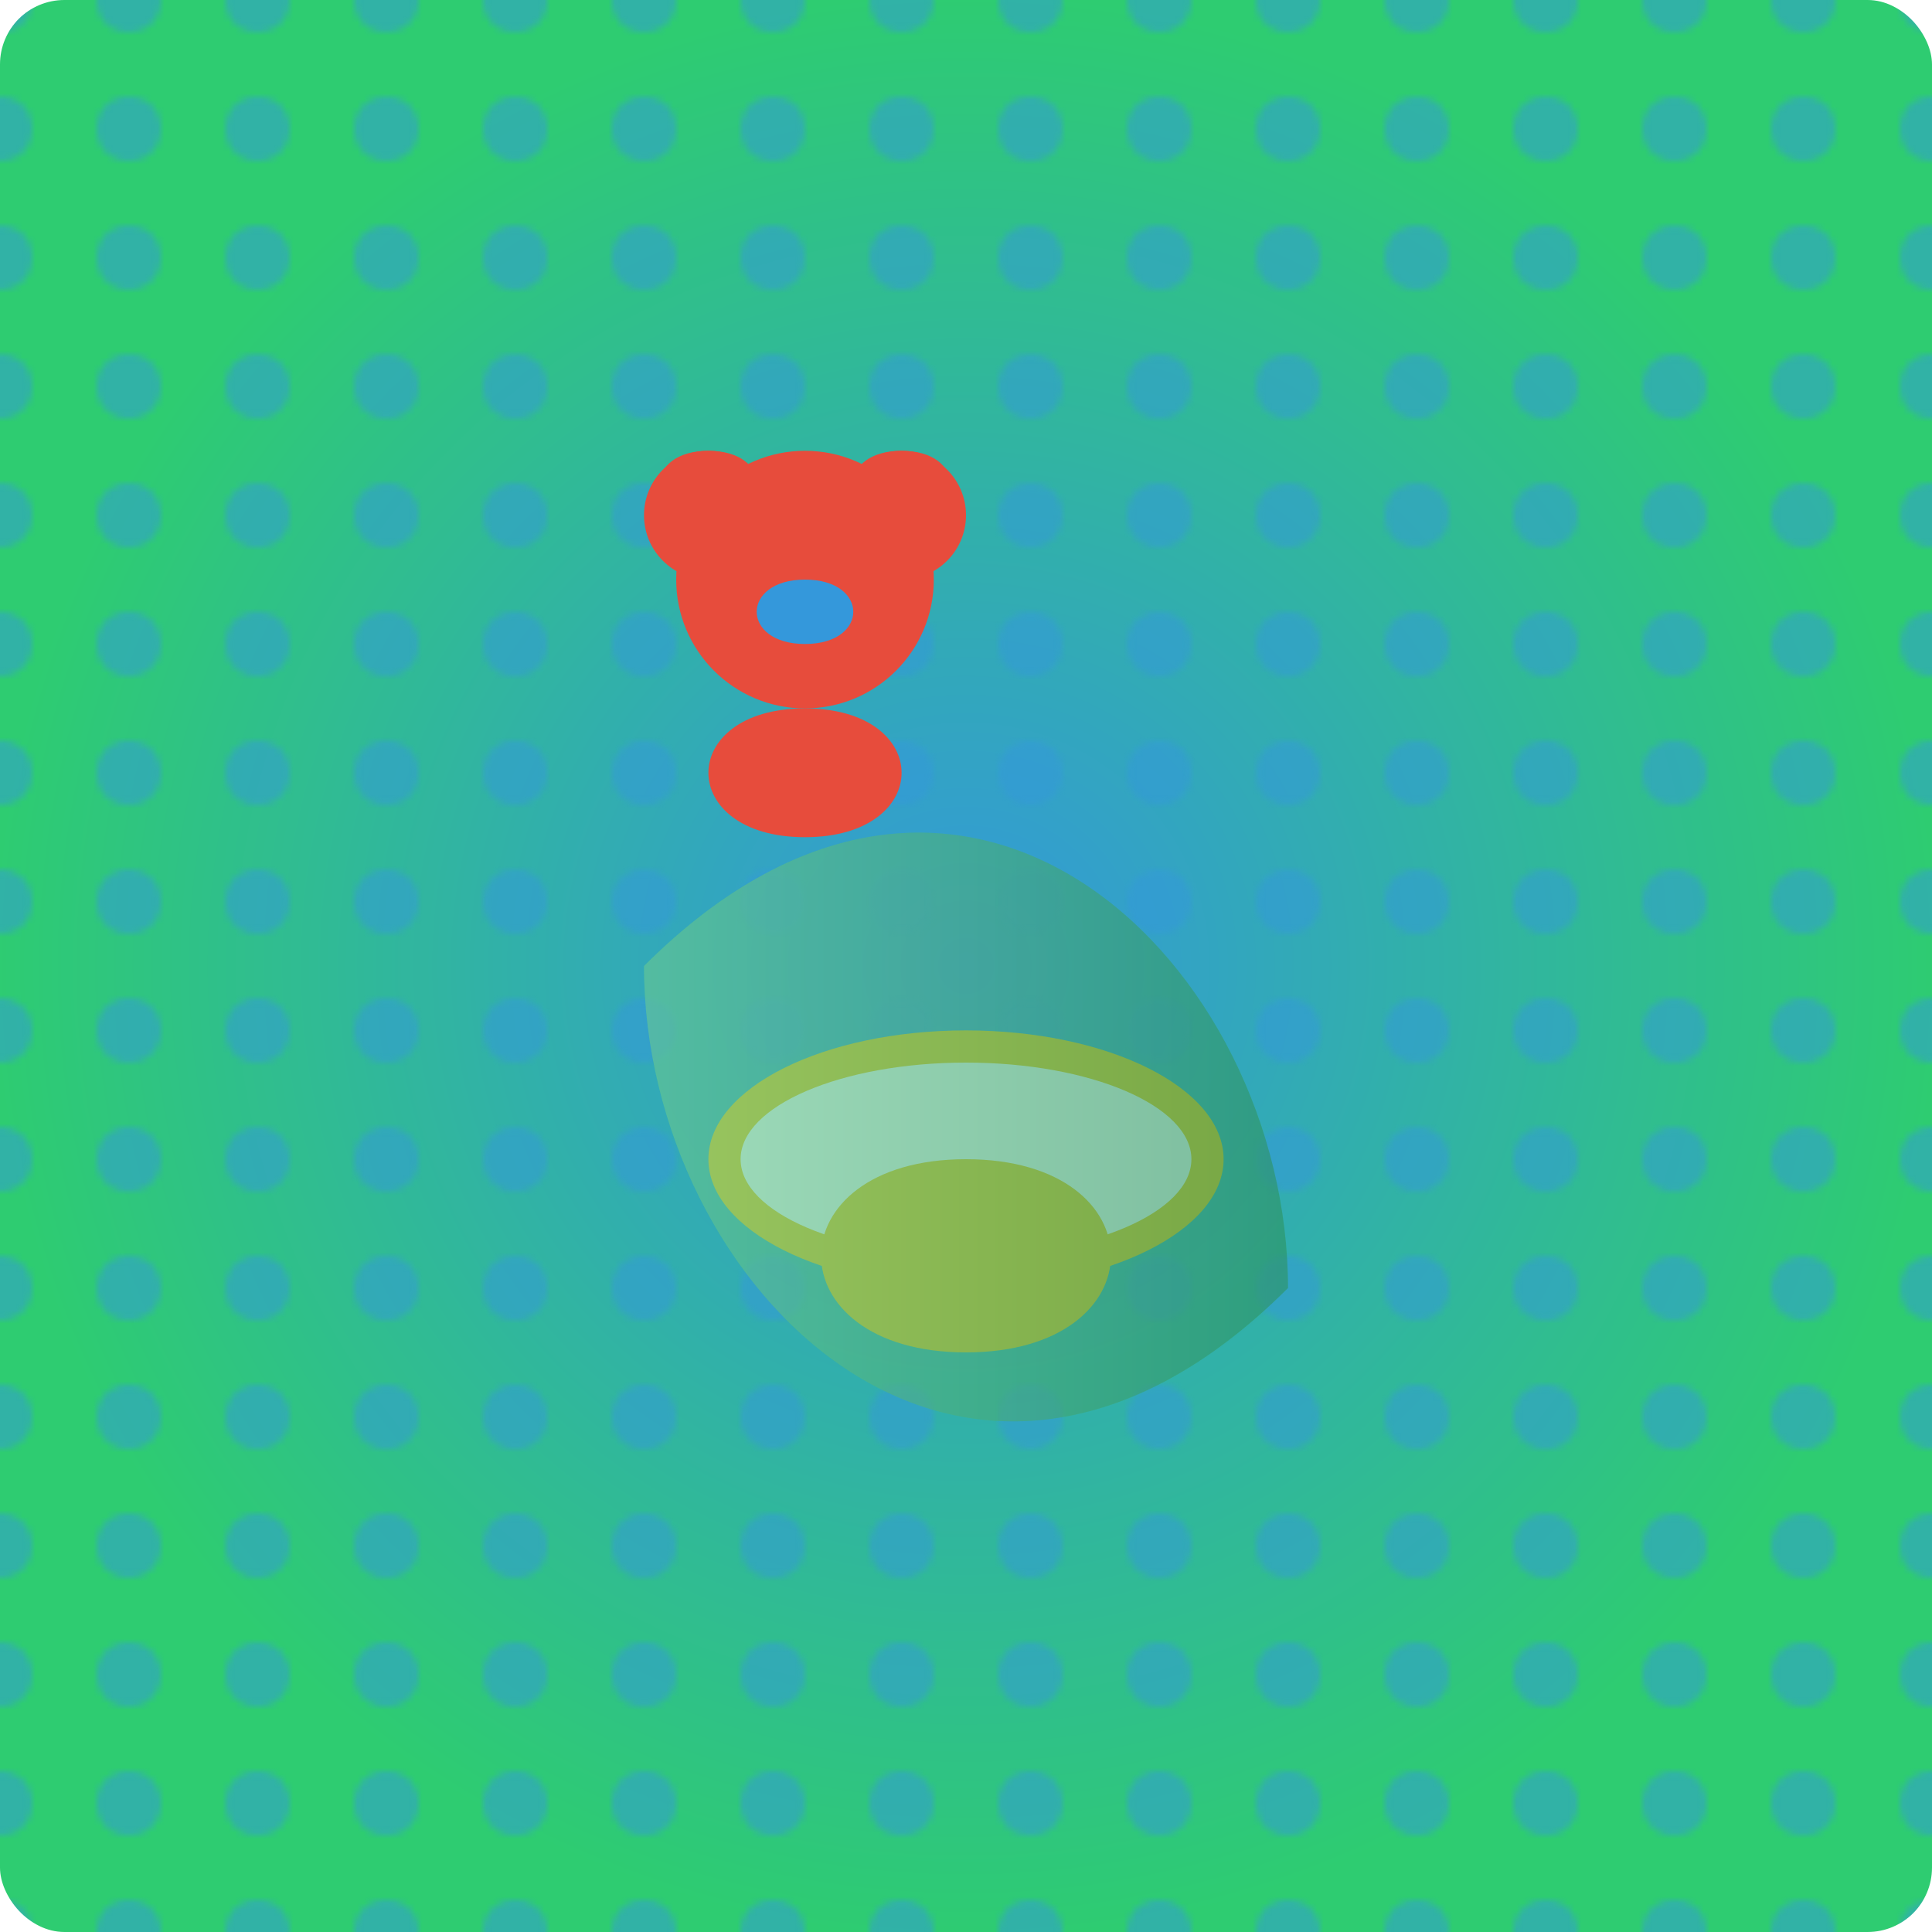
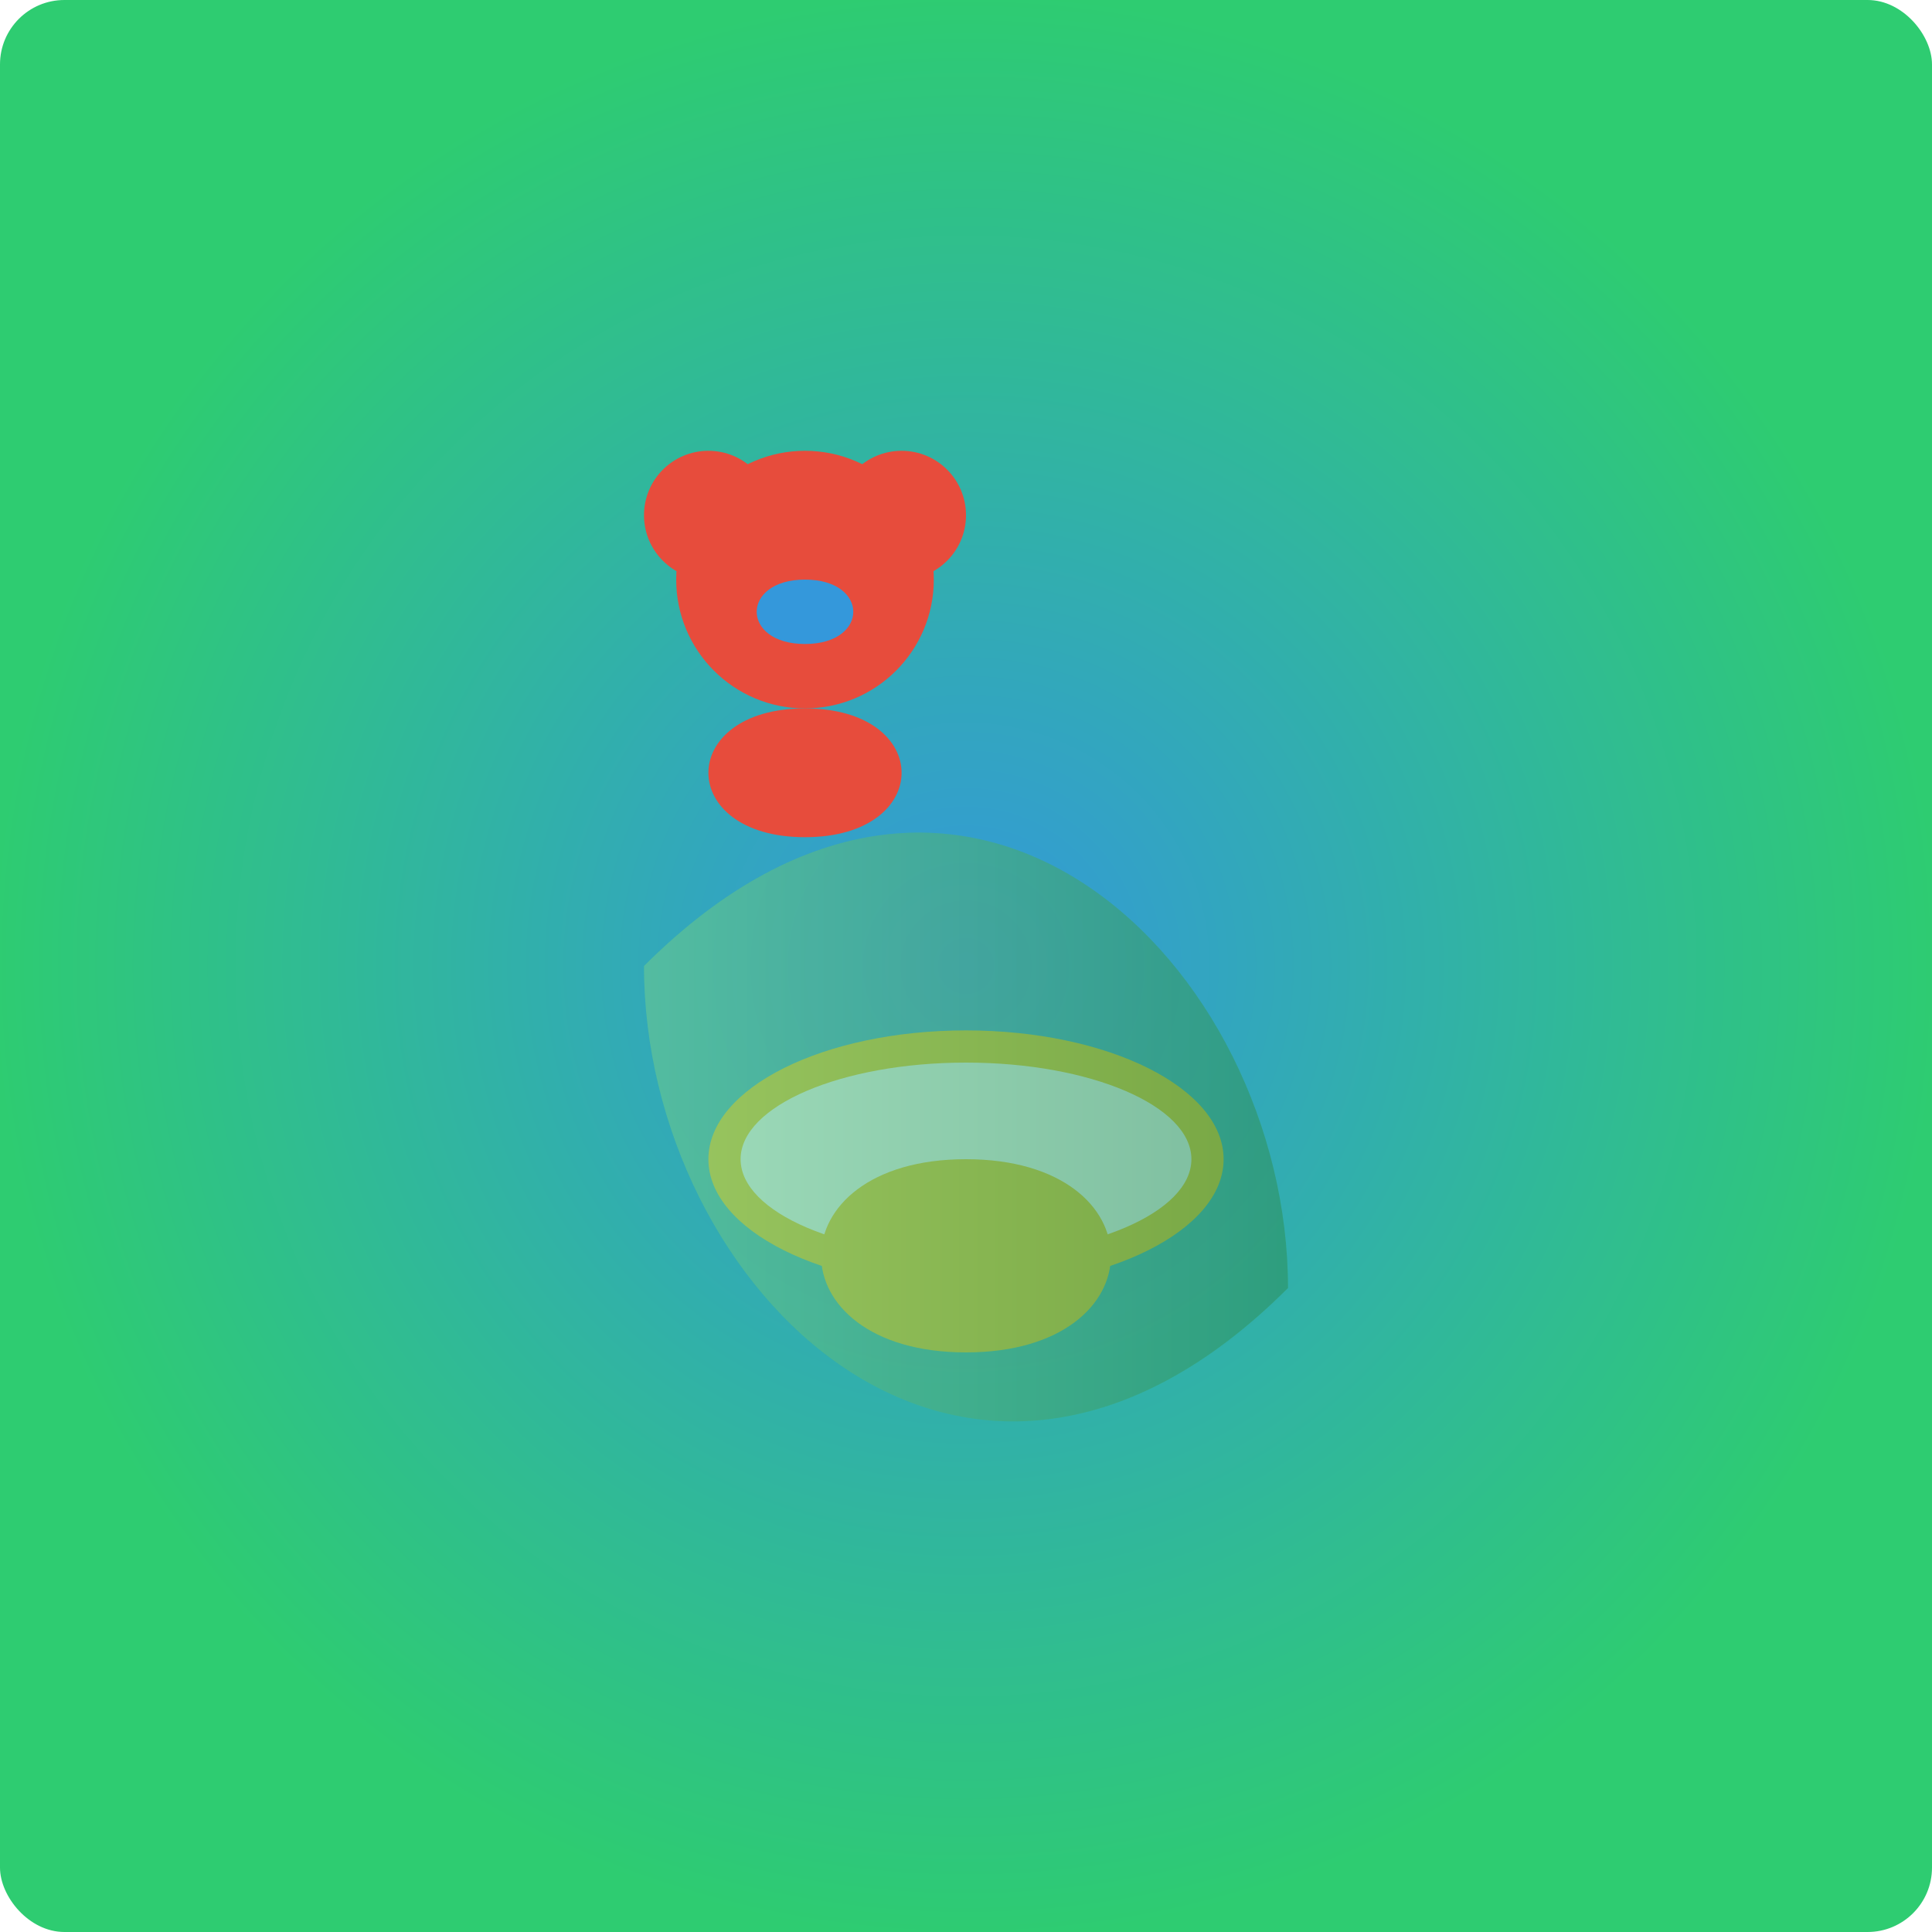
<svg xmlns="http://www.w3.org/2000/svg" viewBox="0 0 300 300">
  <defs>
    <radialGradient id="stormy-sea" cx="50%" cy="50%" r="50%" fx="50%" fy="50%">
      <stop offset="0%" stop-color="#3498db" />
      <stop offset="100%" stop-color="#2ecc71" />
    </radialGradient>
    <linearGradient id="sail-shadow" x1="0%" y1="0%" x2="100%" y2="0%">
      <stop offset="0%" stop-color="#bdc3c7" stop-opacity="0.5" />
      <stop offset="100%" stop-color="#2c3e50" stop-opacity="0.5" />
    </linearGradient>
    <pattern id="water" x="0" y="0" width="20" height="20" patternUnits="userSpaceOnUse">
      <circle cx="10" cy="10" r="5" fill="#3498db" />
    </pattern>
  </defs>
  <g transform="translate(150, 150)">
    <rect x="-150" y="-150" width="300" height="300" fill="url(#stormy-sea)" rx="10" />
-     <rect x="-150" y="-150" width="300" height="300" fill="url(#water)" rx="10" opacity="0.5" />
    <ellipse cx="0" cy="30" rx="40" ry="20" fill="#f1c40f" />
    <ellipse cx="0" cy="30" rx="35" ry="15" fill="#ffffff" />
    <path d="M 0 30 C -30 30 -30 60 0 60 C 30 60 30 30 0 30" fill="#f1c40f" />
    <g transform="translate(-25, -60)">
      <circle cx="0" cy="0" r="20" fill="#e74c3c" />
      <circle cx="15" cy="-10" r="10" fill="#e74c3c" />
      <circle cx="-15" cy="-10" r="10" fill="#e74c3c" />
      <path d="M 0 20 C -20 20 -20 40 0 40 C 20 40 20 20 0 20" fill="#e74c3c" />
-       <path d="M 15 -10 C 25 -10 25 -20 15 -20 C 5 -20 5 -10 15 -10" fill="#e74c3c" />
-       <path d="M -15 -10 C -25 -10 -25 -20 -15 -20 C -5 -20 -5 -10 -15 -10" fill="#e74c3c" />
      <path d="M 0 0 C -10 0 -10 10 0 10 C 10 10 10 0 0 0" fill="#3498db" />
    </g>
    <path d="M -50 0 C -50 50 0 100 50 50 C 50 0 0 -50 -50 0" fill="#2ecc71" opacity="0.5" />
    <path d="M -50 0 C -50 50 0 100 50 50 C 50 0 0 -50 -50 0" fill="url(#sail-shadow)" opacity="0.5" />
  </g>
</svg>